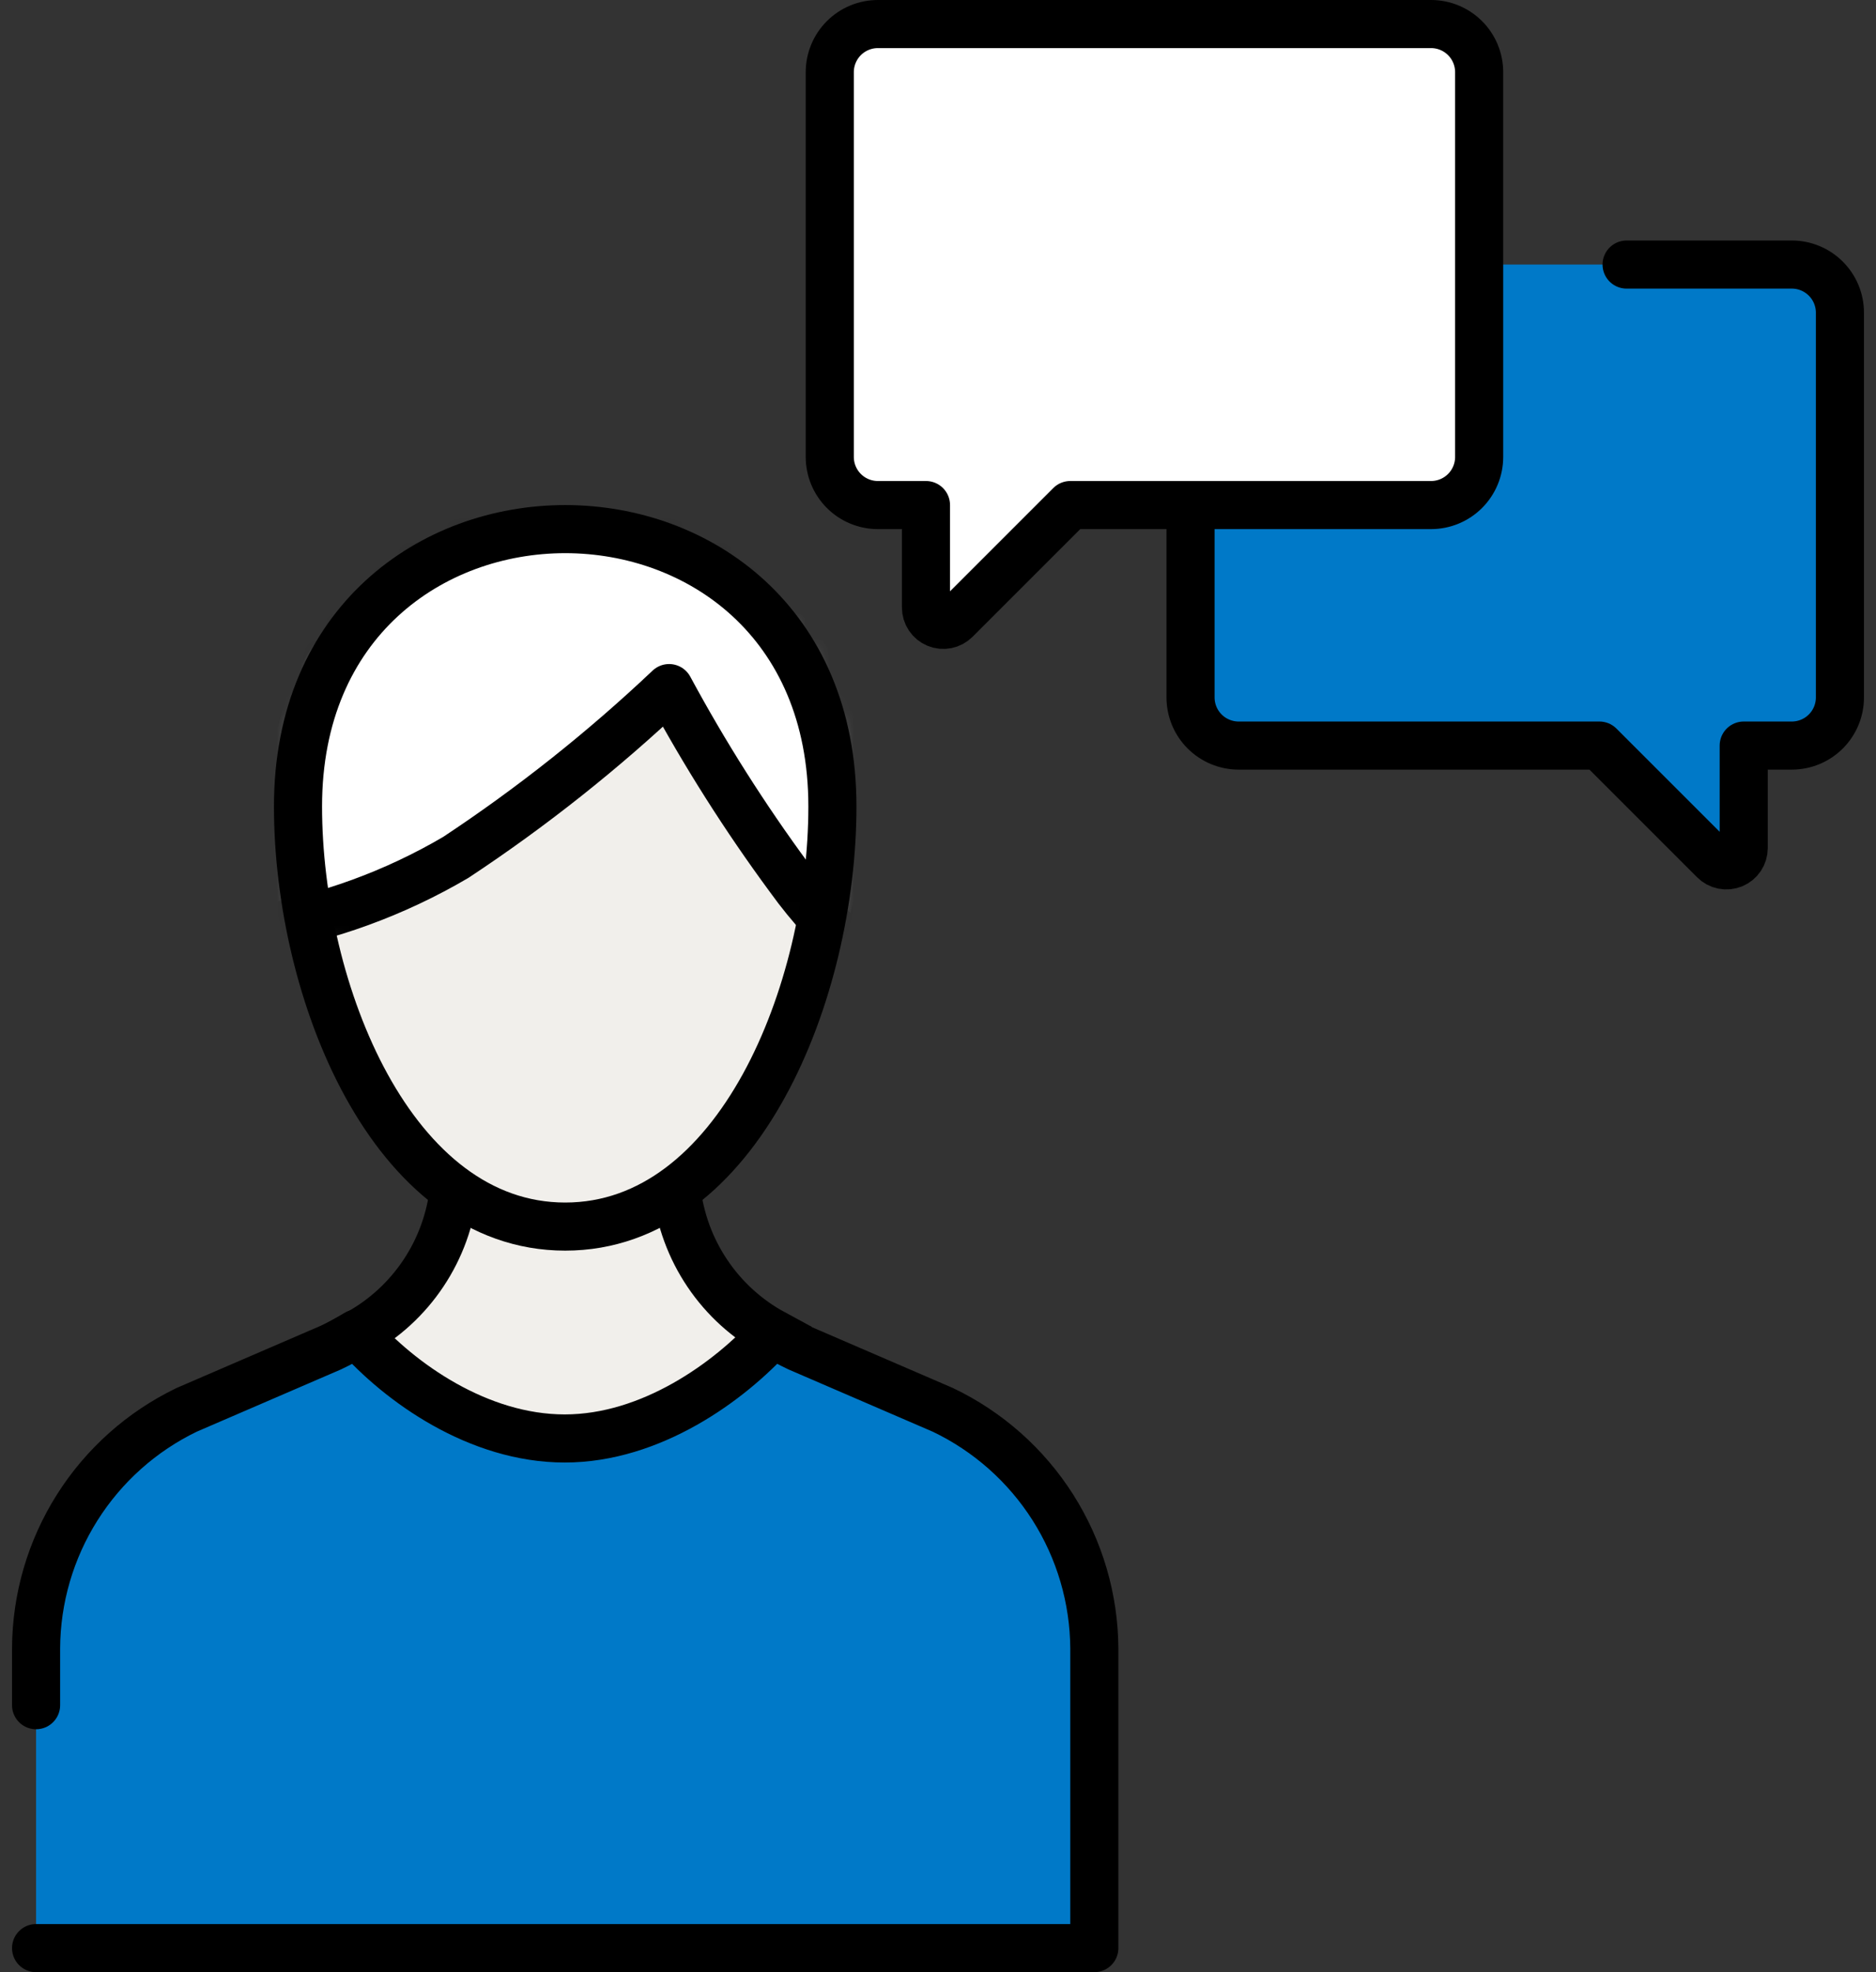
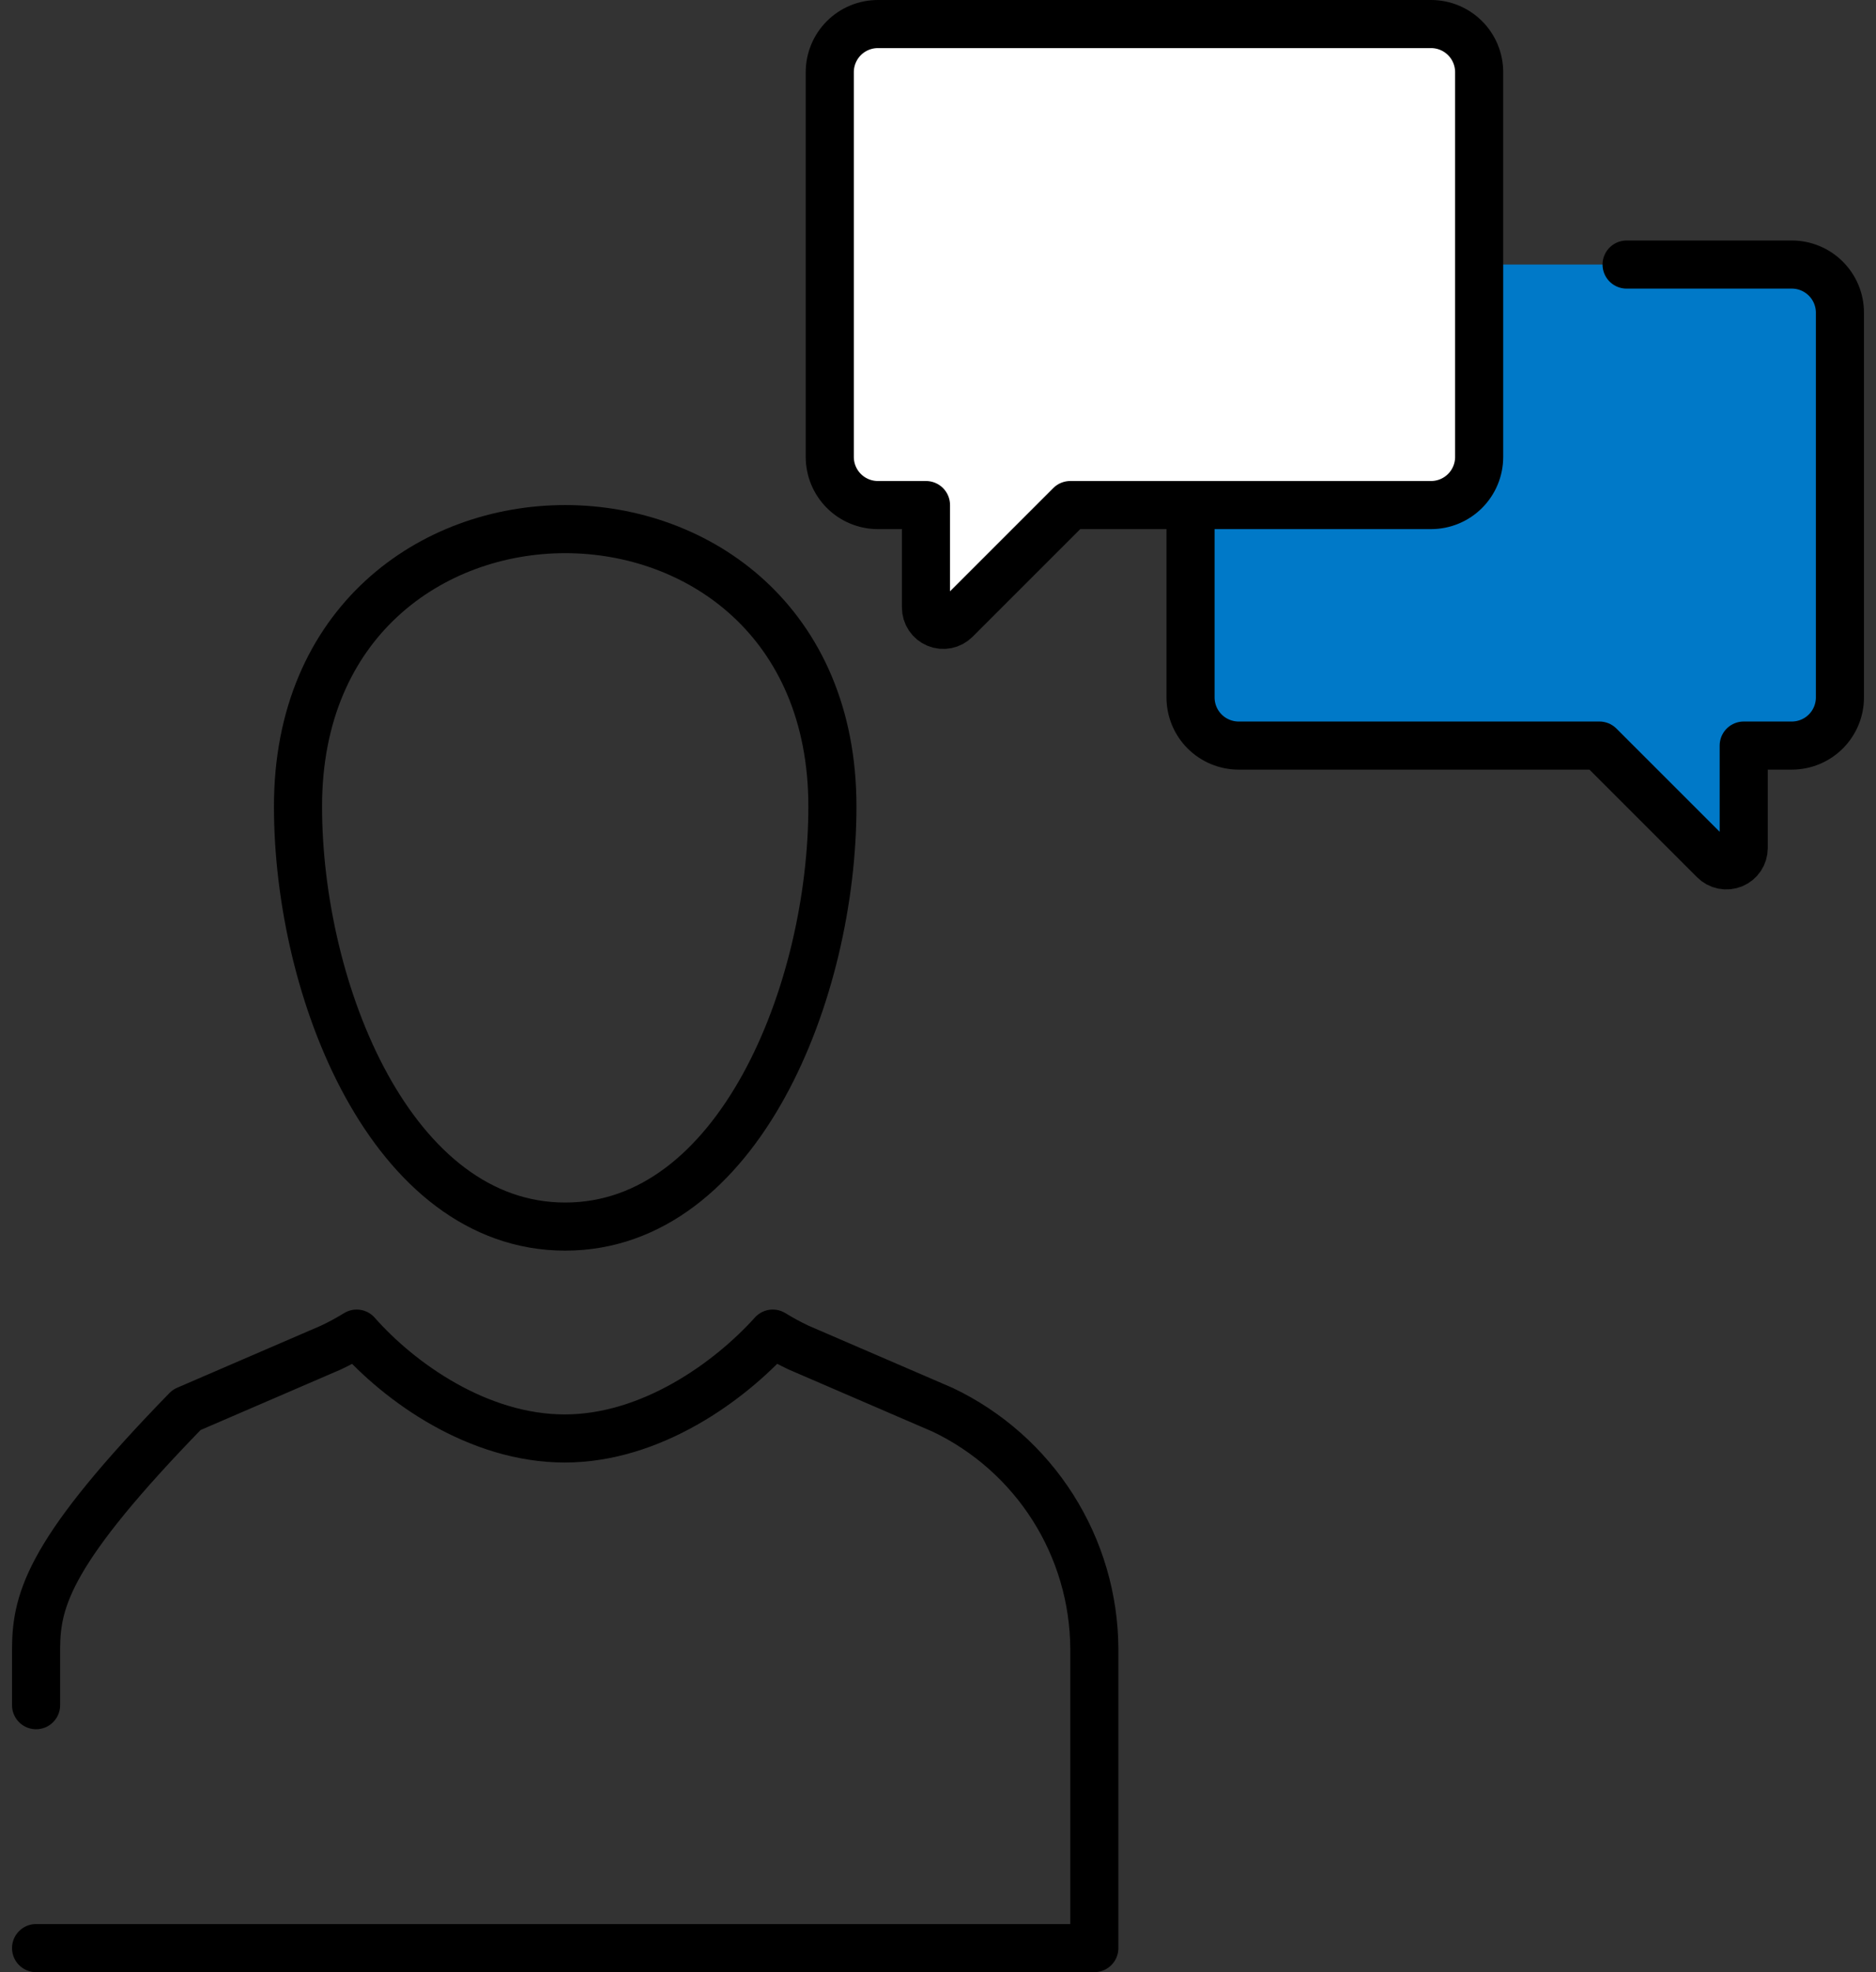
<svg xmlns="http://www.w3.org/2000/svg" width="78" height="82" viewBox="0 0 78 82" fill="none">
  <rect x="0" y="0" width="78" height="82" fill="#333333" stroke="none" />
-   <path d="M28.13 49.45V45.87H18.87V49.45C18.735 50.698 18.302 51.895 17.605 52.94C16.909 53.985 15.97 54.846 14.87 55.45C16.67 57.45 19.93 66.15 23.52 66.15C27.11 66.15 30.37 57.49 32.17 55.45C31.062 54.851 30.116 53.992 29.413 52.947C28.709 51.902 28.269 50.702 28.13 49.45Z" fill="#F1EFEB" stroke="black" stroke-width="2" stroke-miterlimit="10" />
-   <path d="M1.5 81H45.5V68.54C45.487 66.462 44.889 64.429 43.775 62.675C42.661 60.921 41.075 59.515 39.2 58.62L33.2 56.03C32.833 55.857 32.476 55.663 32.13 55.45C30.33 57.45 27.07 59.81 23.48 59.81C19.89 59.81 16.63 57.49 14.83 55.45C14.484 55.663 14.127 55.857 13.76 56.03L7.76 58.62C5.892 59.521 4.315 60.929 3.208 62.683C2.101 64.436 1.509 66.466 1.5 68.54V70.9" fill="#0079C8" />
-   <path d="M1.5 81H45.5V68.54C45.487 66.462 44.889 64.429 43.775 62.675C42.661 60.921 41.075 59.515 39.2 58.62L33.2 56.03C32.833 55.857 32.476 55.663 32.13 55.45C30.33 57.45 27.07 59.81 23.48 59.81C19.89 59.81 16.63 57.49 14.83 55.45C14.484 55.663 14.127 55.857 13.76 56.03L7.76 58.62C5.892 59.521 4.315 60.929 3.208 62.683C2.101 64.436 1.509 66.466 1.5 68.54V70.9" stroke="black" stroke-width="2" stroke-linecap="round" stroke-linejoin="round" />
-   <path d="M34.61 33.53C34.61 41.21 30.71 51 23.5 51C16.29 51 12.39 41.21 12.39 33.53C12.39 25.85 17.96 22 23.5 22C29.04 22 34.61 25.85 34.61 33.53Z" fill="#F1EFEB" />
+   <path d="M1.5 81H45.5V68.54C45.487 66.462 44.889 64.429 43.775 62.675C42.661 60.921 41.075 59.515 39.2 58.62L33.2 56.03C32.833 55.857 32.476 55.663 32.13 55.45C30.33 57.45 27.07 59.81 23.48 59.81C19.89 59.81 16.63 57.49 14.83 55.45C14.484 55.663 14.127 55.857 13.76 56.03L7.76 58.62C2.101 64.436 1.509 66.466 1.5 68.54V70.9" stroke="black" stroke-width="2" stroke-linecap="round" stroke-linejoin="round" />
  <mask id="mask0_1701_4990" style="mask-type:alpha" maskUnits="userSpaceOnUse" x="12" y="22" width="23" height="29">
    <path d="M34.61 33.53C34.61 41.21 30.71 51 23.5 51C16.29 51 12.39 41.21 12.39 33.53C12.39 25.85 17.96 22 23.5 22C29.04 22 34.61 25.85 34.61 33.53Z" fill="#F1EFEB" />
  </mask>
  <g mask="url(#mask0_1701_4990)">
-     <path d="M27.82 28.61C29.3 31.354 30.971 33.99 32.82 36.5C33.699 37.725 34.727 38.837 35.88 39.81C35.88 39.81 42.33 21.46 23.72 21.46C5.97 21.46 10.72 38.65 10.72 38.65C13.623 38.158 16.412 37.142 18.95 35.65C22.105 33.565 25.073 31.21 27.82 28.61Z" fill="white" stroke="black" stroke-width="2" stroke-miterlimit="1.414" stroke-linecap="round" stroke-linejoin="round" />
-   </g>
+     </g>
  <path d="M34.61 33.53C34.61 41.21 30.71 51 23.5 51C16.29 51 12.39 41.21 12.39 33.53C12.39 25.85 17.96 22 23.5 22C29.04 22 34.61 25.85 34.61 33.53Z" stroke="black" stroke-width="2" stroke-miterlimit="10" />
  <path d="M67.63 11H74.5C75.03 11 75.539 11.211 75.914 11.586C76.289 11.961 76.5 12.47 76.5 13V29C76.5 29.53 76.289 30.039 75.914 30.414C75.539 30.789 75.03 31 74.5 31H72.5V35.26C72.5 35.403 72.458 35.542 72.379 35.661C72.3 35.78 72.188 35.872 72.056 35.927C71.924 35.981 71.779 35.996 71.639 35.968C71.499 35.94 71.371 35.871 71.27 35.77L66.5 31H51.5C50.97 31 50.461 30.789 50.086 30.414C49.711 30.039 49.5 29.53 49.5 29V13C49.5 12.47 49.711 11.961 50.086 11.586C50.461 11.211 50.97 11 51.5 11H57.19" fill="#0079C8" />
  <path d="M67.63 11H74.5C75.03 11 75.539 11.211 75.914 11.586C76.289 11.961 76.5 12.47 76.5 13V29C76.5 29.53 76.289 30.039 75.914 30.414C75.539 30.789 75.03 31 74.5 31H72.5V35.26C72.5 35.403 72.458 35.542 72.379 35.661C72.3 35.78 72.188 35.872 72.056 35.927C71.924 35.981 71.779 35.996 71.639 35.968C71.499 35.94 71.371 35.871 71.27 35.77L66.5 31H51.5C50.97 31 50.461 30.789 50.086 30.414C49.711 30.039 49.5 29.53 49.5 29V13C49.5 12.47 49.711 11.961 50.086 11.586C50.461 11.211 50.97 11 51.5 11H57.19" stroke="black" stroke-width="2" stroke-linecap="round" stroke-linejoin="round" />
  <path d="M59.5 1H36.5C35.97 1 35.461 1.211 35.086 1.586C34.711 1.961 34.5 2.47 34.5 3V19C34.5 19.53 34.711 20.039 35.086 20.414C35.461 20.789 35.97 21 36.5 21H38.5V25.26C38.5 25.403 38.542 25.542 38.621 25.661C38.7 25.78 38.812 25.872 38.944 25.927C39.076 25.982 39.221 25.996 39.361 25.968C39.501 25.94 39.629 25.871 39.73 25.77L44.5 21H59.5C60.03 21 60.539 20.789 60.914 20.414C61.289 20.039 61.5 19.53 61.5 19V3C61.5 2.47 61.289 1.961 60.914 1.586C60.539 1.211 60.03 1 59.5 1Z" fill="white" stroke="black" stroke-width="2" stroke-linecap="round" stroke-linejoin="round" />
</svg>